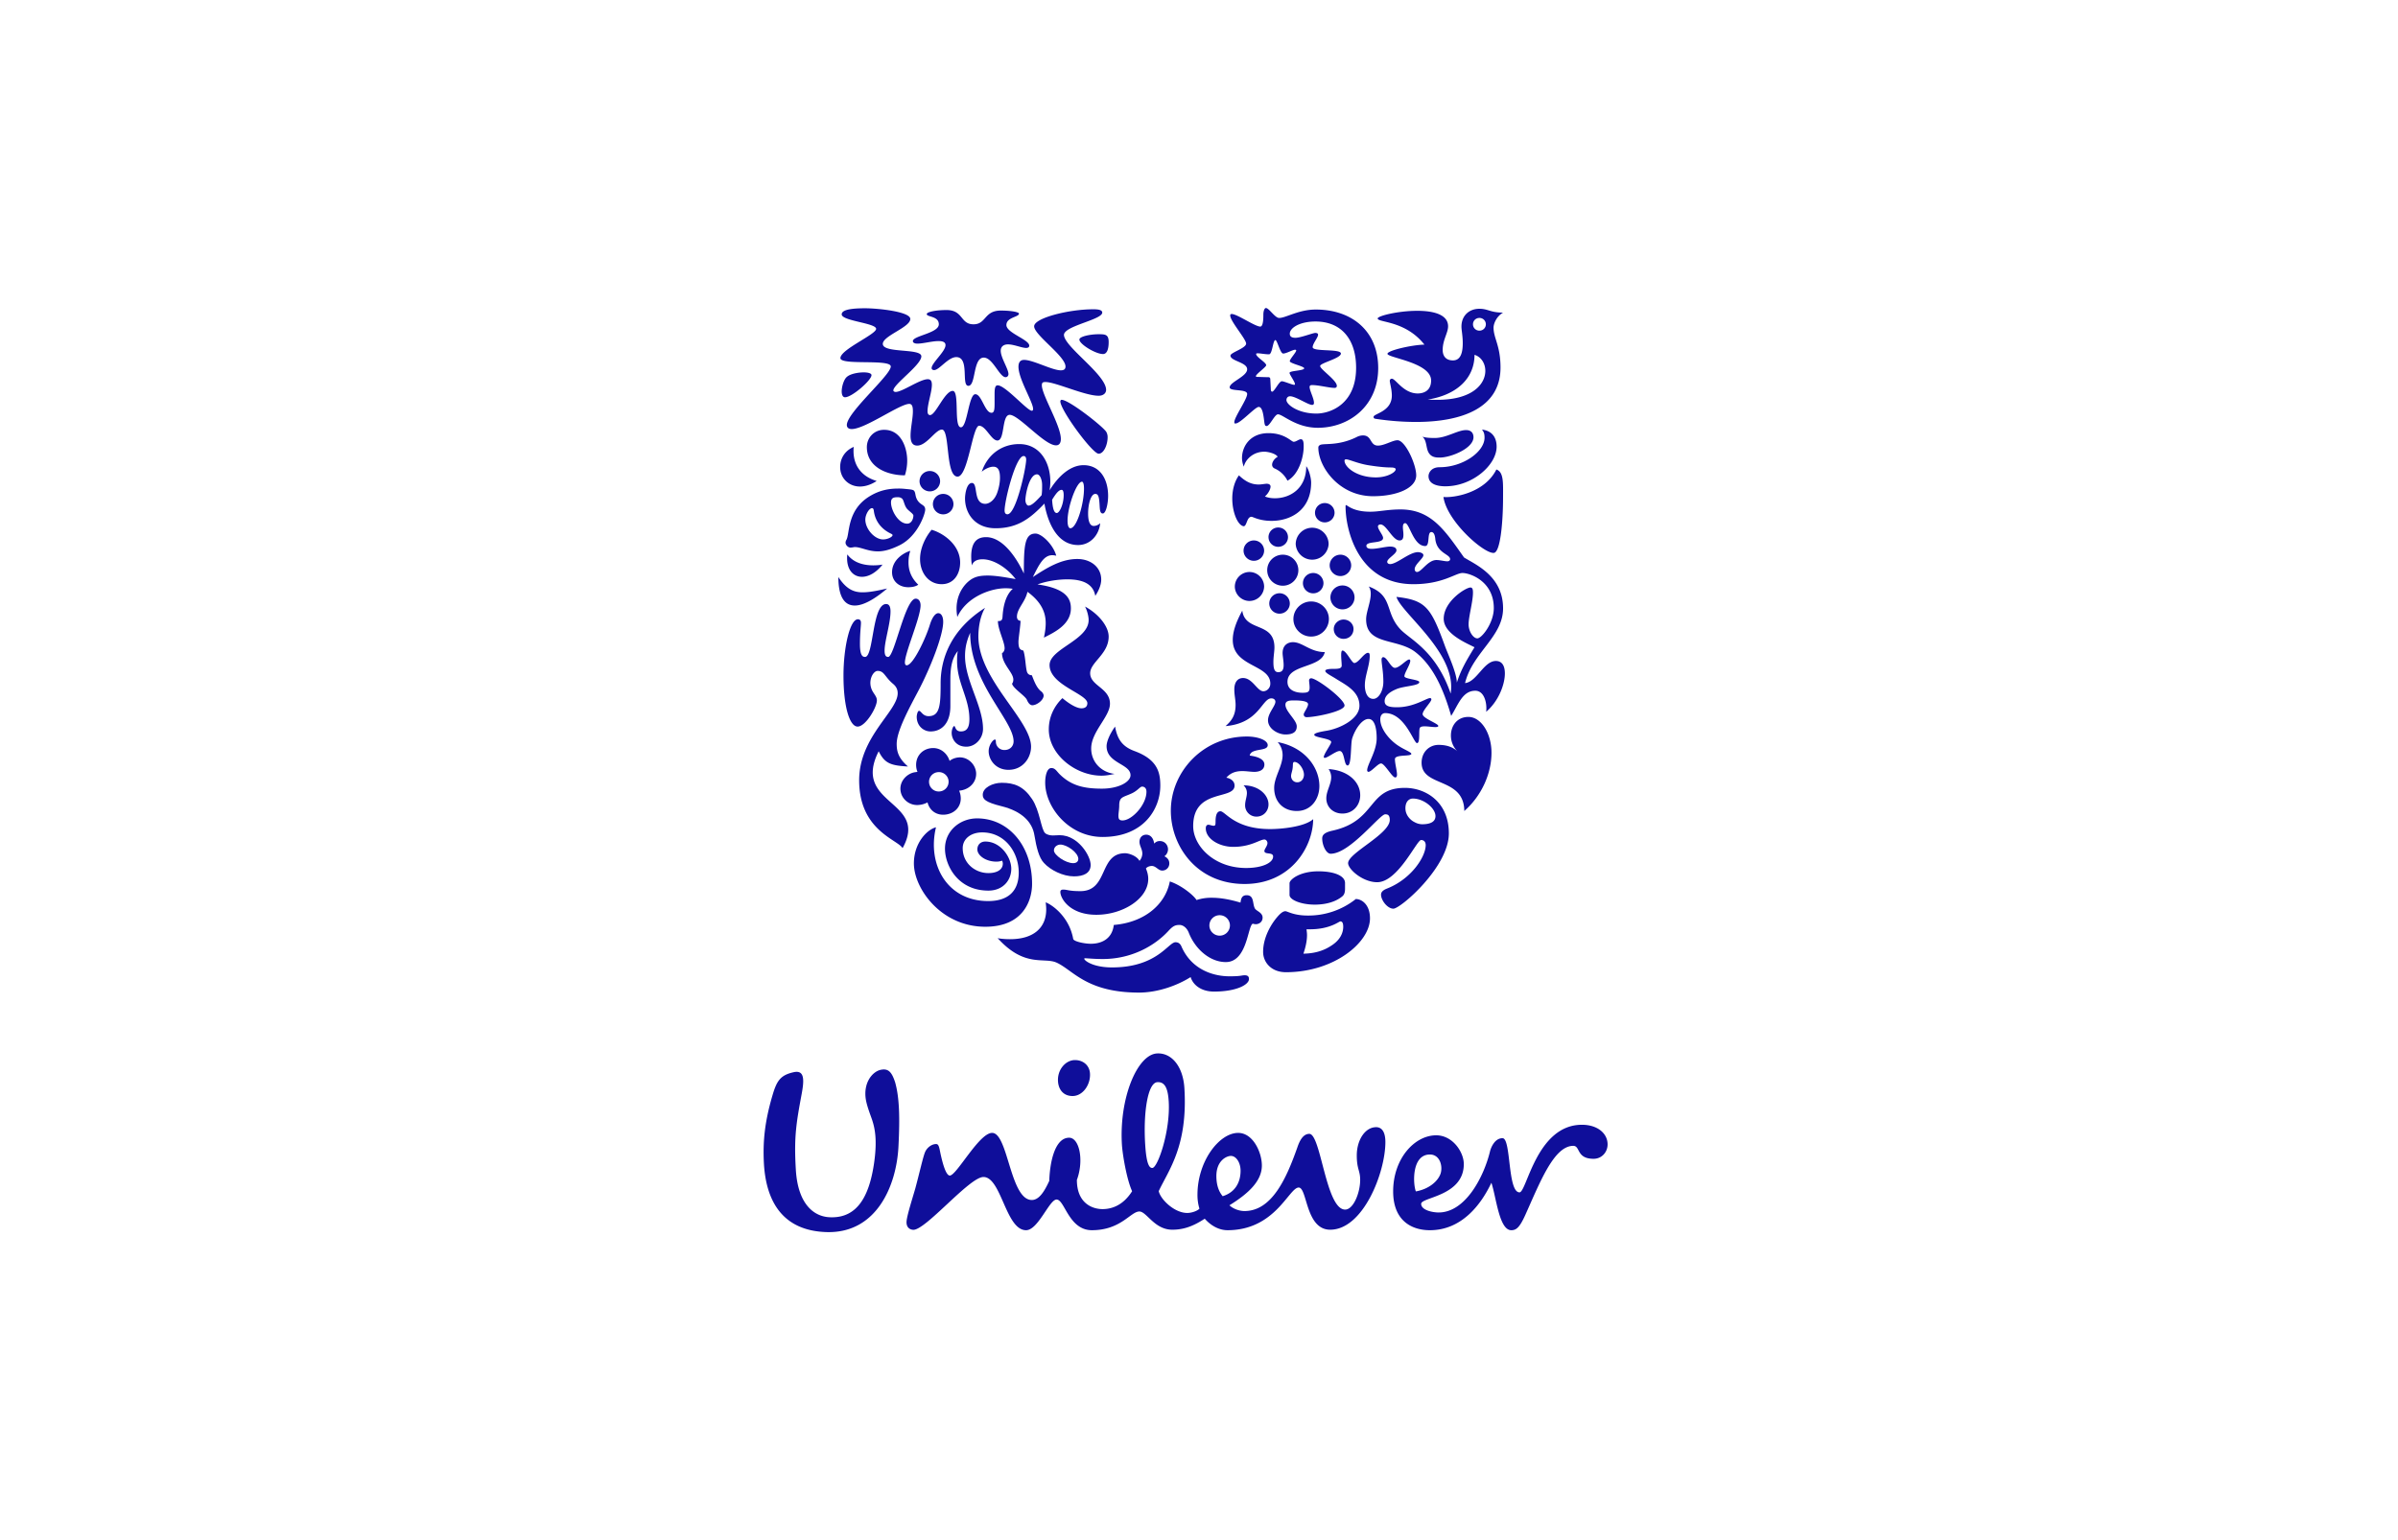
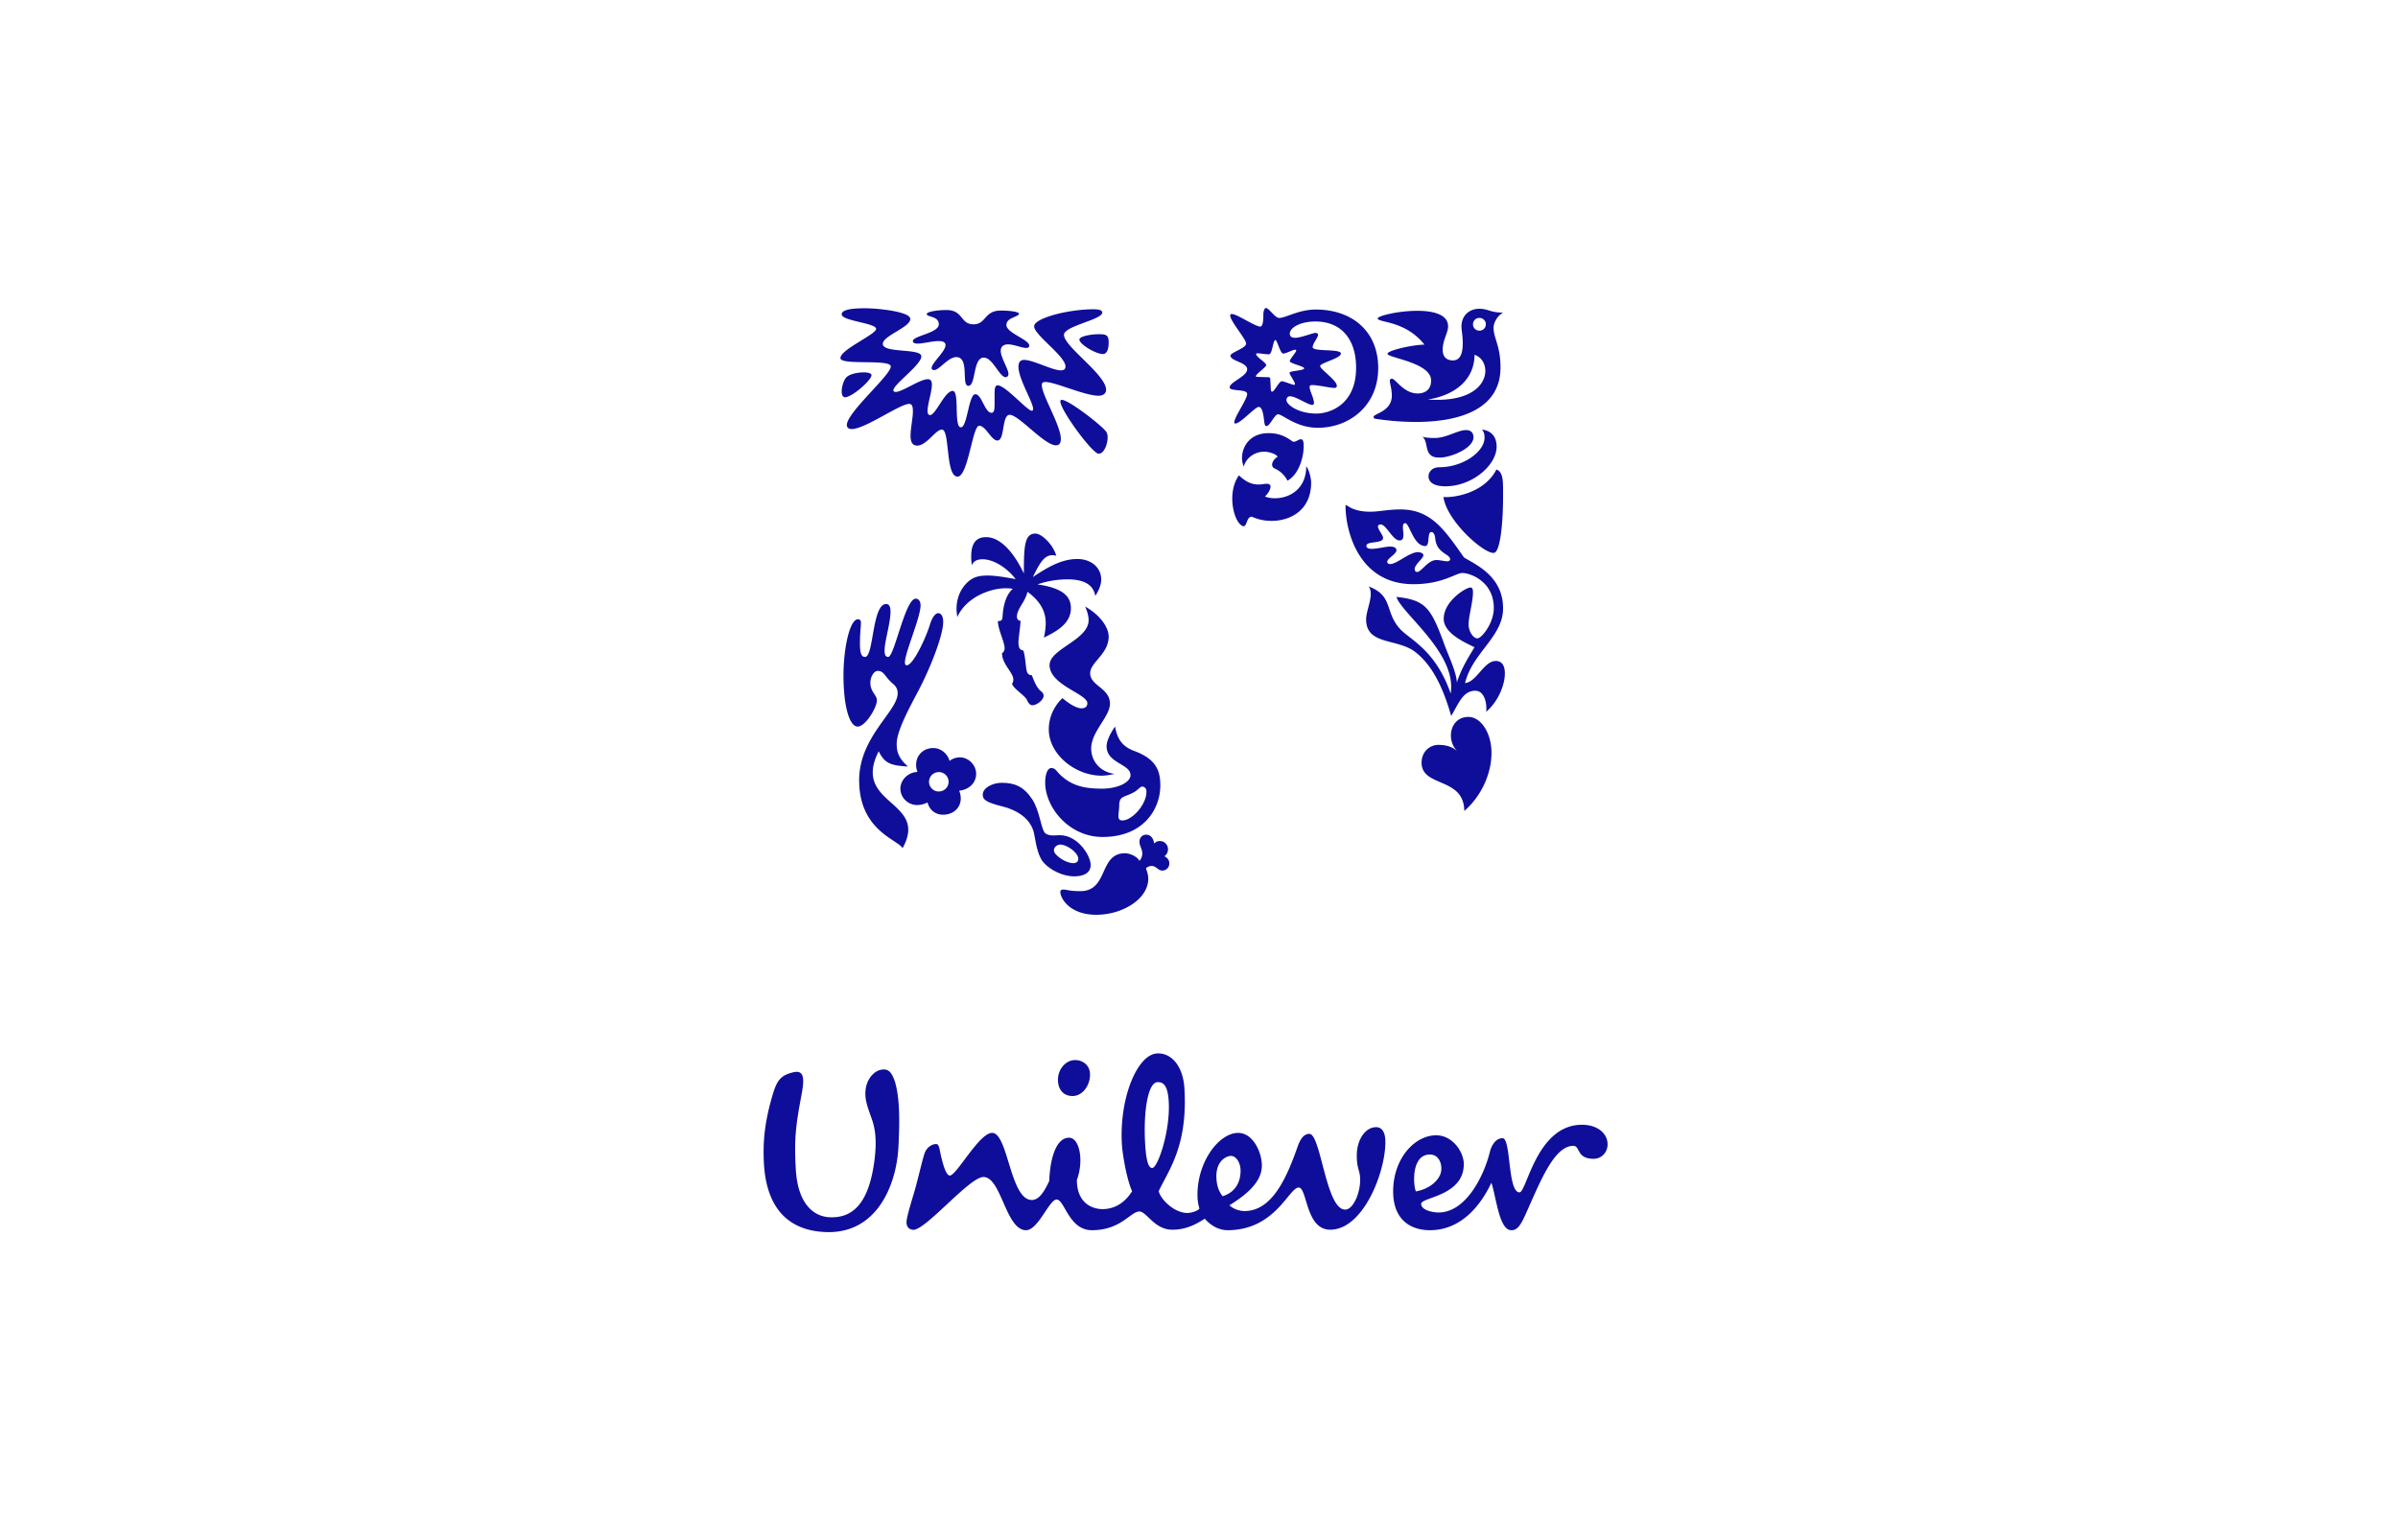
<svg xmlns="http://www.w3.org/2000/svg" width="179" height="115">
  <g fill="none" fill-rule="evenodd">
    <path fill="#FFF" d="M0 0h179v115H0z" />
    <g fill="#0F0E9A" fill-rule="nonzero">
      <path d="M82.301 90.282c.542 0 1.473-.173 2.206-1.336-.419-.922-.717-2.785-.76-3.463-.216-3.47 1.134-6.733 2.613-6.823 1.083-.064 1.95.95 2.05 2.595.265 4.323-1.188 6.128-1.916 7.684.123.603 1.156 1.631 2.132 1.631.36 0 .797-.179.906-.323a3.506 3.506 0 0 1-.146-1.038c0-2.505 1.627-4.617 3.037-4.617 1.12 0 1.77 1.467 1.77 2.435 0 1.144-.976 2.076-2.42 2.97.253.25.72.43 1.12.43 2.062 0 3.141-2.47 3.94-4.725.144-.43.398-1.039.903-1.039.869 0 1.23 5.655 2.673 5.655.616 0 1.122-1.253 1.122-2.217 0-.716-.253-.788-.253-1.827 0-1.143.615-2.109 1.447-2.109.506 0 .688.498.688 1.106 0 2.29-1.664 6.55-4.12 6.55-1.846 0-1.701-3.149-2.352-3.149-.726 0-1.738 3.186-5.313 3.186-.582 0-1.194-.287-1.699-.86-.867.573-1.592.823-2.424.823-1.335 0-1.914-1.36-2.456-1.36-.652 0-1.373 1.397-3.543 1.397-1.735 0-2.025-2.29-2.637-2.29-.544 0-1.375 2.29-2.278 2.29-1.52 0-1.843-3.973-3.182-3.973-1.049 0-4.36 4.035-5.26 3.943-.362-.038-.513-.306-.475-.664.05-.494.48-1.82.656-2.447.293-1.088.56-2.28.71-2.661.15-.384.551-.658.873-.628.162.015.211.315.261.562.182.885.438 1.787.725 1.787.508 0 2.185-3.185 3.16-3.185 1.195 0 1.338 5.01 2.963 5.01.544 0 .943-.642 1.303-1.431.037-1.327.397-3.219 1.482-3.219.76 0 1.122 1.68.578 3.149 0 1.752 1.156 2.181 1.916 2.181m28.917-4.293c-.448 1.84-1.806 4.545-3.833 4.545-.468 0-1.301-.18-1.301-.645 0-.502 3.183-.57 3.183-2.97 0-.893-.83-2.147-2.06-2.147-1.627 0-3.214 1.754-3.214 4.188 0 2.181 1.37 2.898 2.742 2.898 2.388 0 3.833-1.935 4.591-3.544.363 1.073.577 3.544 1.484 3.544.36 0 .615-.18 1.05-1.145 1.08-2.4 2.13-5.154 3.577-5.154.541 0 .217.967 1.518.967.613 0 1.045-.5 1.045-1.076 0-.823-.758-1.465-1.914-1.465-3.397 0-4.119 5.046-4.661 5.046-.905 0-.615-4.044-1.267-4.044-.579 0-.863.683-.94 1.002m-23.98-3.768c-.062-1-.306-1.451-.849-1.416-.72.044-1.053 2.287-.906 4.643.094 1.537.326 1.774.54 1.76.399-.023 1.354-2.771 1.216-4.987m-5.879-2.102c-.05-.573-.505-.965-1.12-.965-.686 0-1.332.713-1.263 1.609.044.589.396 1.075 1.085 1.075.793 0 1.371-.895 1.298-1.719m11.244 7.3c0-.607-.327-1.108-.722-1.108-.328 0-1.085.356-1.085 1.502 0 .897.323 1.323.47 1.505 1.046-.322 1.337-1.183 1.337-1.9m14.131-1.213c.76 0 .978.891.797 1.43-.182.536-.831 1.146-1.844 1.325-.217-.538-.326-2.755 1.047-2.755m-41.62-2.54c-.105-.326-.405-1.057-.488-1.597-.18-1.195.451-1.983 1.03-2.164.652-.18.906.144 1.157.896.326 1.145.362 2.647.253 4.794-.143 2.935-1.626 6.478-5.312 6.405-3.182-.07-4.59-2.11-4.737-5.223-.068-1.467.036-2.933.651-5.01.326-1.11.616-1.505 1.627-1.718.795-.144.723.678.543 1.648-.397 2.147-.58 3.183-.434 5.617.142 2.576 1.338 3.579 2.639 3.579 1.951.037 2.818-1.574 3.181-3.902.287-1.86.072-2.754-.11-3.325m42.632-46.557c.25 1.803 3.01 4.234 3.759 4.177.5-.042.691-2.355.691-4.177 0-1.044.058-1.861-.498-2.052-.884 1.767-3.203 2.128-3.952 2.052m.153-.798c1.993 0 3.817-1.576 3.817-2.962 0-.646-.307-1.178-1.094-1.272.135.17.192.304.192.607 0 1.045-1.608 2.203-3.355 2.203-.634 0-.826.436-.826.665 0 .532.519.76 1.266.76m-.421-2.147c-.268 0-.653 0-.864-.417-.173-.342-.116-.893-.442-1.14.326.095.672.095.941.095.865 0 1.69-.589 2.323-.589.418 0 .553.267.553.532 0 .837-1.704 1.52-2.511 1.52M64.574 49.052c.651 0 .517-3.95 1.573-3.95.249 0 .326.247.326.55 0 .893-.442 2.203-.442 2.925 0 .36.096.475.269.475.46 0 1.266-4.35 2.053-4.35.25 0 .364.247.364.495 0 .911-1.17 3.531-1.17 4.272 0 .113.039.209.134.209.48 0 1.439-2.05 1.745-3.076.173-.532.403-.817.614-.817.192 0 .365.209.365.646 0 1.025-.96 3.436-1.803 5.052-.652 1.252-1.668 3.056-1.668 4.062 0 .513.094 1.044.843 1.69-1.228-.076-1.727-.19-2.186-1.14-2.052 4.045 3.778 3.647 1.783 7.235-.365-.644-3.242-1.31-3.242-5.07 0-3.246 2.877-5.145 2.877-6.494 0-.265-.094-.493-.345-.702-.633-.532-.652-.968-1.15-.968-.365 0-.806.835-.346 1.576.154.247.288.398.288.626 0 .532-.845 1.955-1.438 1.955-.594 0-1.055-1.46-1.055-3.816 0-2.089.48-4.196 1.074-4.196.173 0 .23.114.23.266 0 .247-.076.74-.076 1.575 0 .893.21.97.383.97" />
-       <path d="M69.464 54.615c.807 0 1.477-.59 1.477-1.898v-1.938c0-.74.058-1.576.558-2.165-.058.247-.058.514-.058.76 0 1.633.92 2.753.92 4.33 0 .587-.173.91-.632.91-.442 0-.403-.399-.5-.399-.076 0-.191.247-.191.514 0 .398.288 1.025 1.093 1.025.691 0 1.247-.627 1.247-1.33 0-1.707-1.343-3.607-1.343-5.43 0-.798.21-1.33.384-1.747 0 3.78 3.241 6.532 3.241 8.107 0 .362-.268.647-.67.647a.623.623 0 0 1-.653-.61c0-.132-.02-.17-.077-.17-.114 0-.46.38-.46.875 0 .626.517 1.386 1.477 1.386 1.092 0 1.687-.912 1.687-1.728 0-1.993-3.932-5.013-3.932-8.24 0-.552.096-1.444.499-2.128-2.532 1.614-3.317 3.76-3.317 5.64 0 1.634-.058 2.448-.902 2.448-.442 0-.556-.397-.71-.397-.115 0-.173.341-.173.436 0 .702.519 1.102 1.035 1.102m33.241-18.969c.844 0 1.478-.38 1.478-.608 0-.075-.115-.133-.365-.133s-.749-.019-1.69-.17c-.806-.134-1.42-.437-1.65-.437-.077 0-.116.037-.116.094 0 .494.922 1.254 2.343 1.254m-4.181-2.412c.243-.162 1.323.095 2.722-.589.172-.095.345-.133.498-.133.673 0 .499.76 1.115.76.479 0 1.094-.4 1.458-.4.572 0 1.397 1.786 1.397 2.621 0 .97-1.473 1.558-3.22 1.558-2.55 0-4.086-2.202-4.086-3.627 0-.114.058-.152.116-.19M69.868 61.773c-.633.152-1.65 1.138-1.65 2.697 0 1.86 2.014 4.729 5.332 4.729 2.8 0 3.49-1.918 3.49-3.21 0-2.868-1.782-4.881-4.103-4.881-1.266 0-2.398.913-2.398 2.26 0 1.254.96 3.133 3.242 3.133 1.074 0 1.706-.76 1.706-1.632 0-.855-.786-2.032-1.937-2.032-.345 0-.594.227-.594.588 0 .455.633.912 1.42.912.191 0 .344-.038.422-.076a.455.455 0 0 1 .057.228c0 .437-.423.703-1.074.703-.978 0-1.919-.722-1.919-1.863 0-.682.595-1.175 1.458-1.175 1.707 0 2.724 1.499 2.724 3 0 1.347-.748 2.127-2.282 2.127-3.07 0-4.565-2.735-3.894-5.508m20.407 7.331c0 .418.346.76.767.76a.765.765 0 0 0 .767-.76.766.766 0 0 0-1.534 0m1.487 3.795c.92 0 .872-.076 1.16-.076.288 0 .307.171.307.285 0 .418-.94.932-2.608.932-.98 0-1.573-.514-1.746-1.083-.958.607-2.416 1.158-3.855 1.158-3.932 0-4.93-1.691-6.157-2.24-.94-.419-2.379.399-4.392-1.824.268.057.633.077.921.077 1.763 0 2.703-.854 2.703-2.222 0-.172-.019-.359-.038-.53.537.21 1.765 1.12 2.053 2.732.038.191.825.361 1.322.361.692 0 1.574-.285 1.708-1.404 2.302-.19 3.856-1.537 4.182-3.248.824.266 1.763 1.007 1.994 1.388a3.49 3.49 0 0 1 1.15-.171c.614 0 1.305.114 2.13.362.038-.248.077-.552.46-.552.576 0 .422.627.614.986.096.19.577.304.577.684 0 .361-.309.494-.5.494a.853.853 0 0 1-.231-.037c-.383.133-.402 2.866-2.014 2.866-1.188 0-2.282-.968-2.761-2.182-.135-.361-.422-.59-.691-.59-.306 0-.48.057-.843.457-1.035 1.119-2.763 2.087-4.891 2.087-.653 0-1.17-.057-1.305-.057-.076 0-.076.018-.076.037 0 .134.651.647 2.071.647 3.375 0 4.201-1.88 4.738-1.88.076 0 .306 0 .44.303.786 1.822 2.504 2.24 3.578 2.24m11.634-12.095c-.403 0-2.631 2.944-4.066 2.944-.346 0-.633-.647-.633-1.138 0-.266.171-.456.787-.59 3.298-.74 2.568-3.19 5.386-3.19 1.553 0 3.281 1.044 3.281 3.4 0 2.506-3.604 5.62-4.141 5.62-.442 0-.921-.627-.921-1.045 0-.132.057-.304.44-.455 1.84-.723 2.894-2.393 2.894-3.249 0-.19-.095-.377-.346-.377-.325 0-1.722 3.15-3.277 3.15-1.075 0-2.169-.967-2.169-1.423 0-.76 3.11-2.165 3.11-3.229 0-.4-.191-.418-.345-.418m2.068-1.177c-.268 0-.555.21-.555.723 0 .568.44.93.69 1.043a1.2 1.2 0 0 0 .555.153c.557 0 .998-.153.998-.61 0-.586-.863-1.309-1.688-1.309M69.637 37.639a.767.767 0 0 0 1.535 0 .766.766 0 0 0-.767-.76.766.766 0 0 0-.768.76m-.997-1.709c0 .417.345.76.767.76a.766.766 0 0 0 .768-.76.766.766 0 0 0-.768-.76.766.766 0 0 0-.767.76m-.69 5.203c-.442.114-1.362.646-1.362 1.594 0 .684.536 1.12 1.209 1.12.345 0 .594-.075.747-.189-.537-.513-.728-1.082-.728-1.651 0-.4.057-.646.134-.874m-4.699.266c-.019.095-.019.19-.019.284 0 .893.48 1.387 1.112 1.387.479 0 1.036-.286 1.534-.912-.21.037-.46.056-.69.056-.71 0-1.477-.188-1.937-.815m-.671 1.69c0 1.443.44 2.126 1.227 2.126.614 0 1.439-.436 2.416-1.272-.748.171-1.323.285-1.84.285-.691 0-1.227-.266-1.803-1.14m4.967-7.595c.096-.304.172-.683.172-1.1 0-.912-.422-2.299-1.726-2.299-.747 0-1.286.589-1.286 1.292 0 1.5 1.516 2.107 2.84 2.107m-1.631 4.786c-.632 0-1.323-.779-1.323-1.481 0-.38.287-.855.499-.855.076 0 .115.057.134.19.115.93.728 1.463 1.305 1.727.057.039.095.058.095.096 0 .133-.364.323-.71.323m1.766-2.317c.132.178.498.399.498.532 0 .266-.154.608-.46.608-.672 0-1.21-1.007-1.21-1.577 0-.36.213-.398.499-.398.135 0 .192.019.288.076.173.095.173.474.385.759m-4.507 2.355a.405.405 0 0 0-.058.21c0 .17.192.36.364.36.154 0 .25-.038.326-.038.46 0 .978.322 1.726.322.44 0 .959-.133 1.611-.455 1.38-.684 1.919-2.374 1.919-2.659 0-.361-.293-.314-.539-.646-.244-.33-.15-.624-.306-.778-.09-.089-.364-.095-.71-.133a4.093 4.093 0 0 0-.422-.02c-.633 0-1.383.078-2.225.609-1.664 1.05-1.419 2.791-1.686 3.228m6.367-.76c-.422.493-.864 1.33-.864 2.184 0 1.025.634 1.879 1.612 1.879.94 0 1.38-.797 1.38-1.613 0-1.272-1.17-2.165-2.128-2.45m-4.104-3.646s-.558.418-1.248.418c-.823 0-1.476-.608-1.476-1.462 0-.589.307-1.196 1.016-1.5-.019.114-.019.209-.019.323 0 1.082.614 1.899 1.727 2.221m33.815 6.303c0 .438.365.8.801.8a.807.807 0 0 0 .807-.8.806.806 0 0 0-.807-.796.806.806 0 0 0-.801.796m.057 2.393c0 .495.404.893.9.893a.896.896 0 0 0 .901-.893.896.896 0 0 0-.902-.891.895.895 0 0 0-.899.891m-2.763 1.614c0 .722.594 1.31 1.325 1.31a1.32 1.32 0 0 0 1.324-1.31c0-.72-.596-1.31-1.324-1.31-.73 0-1.325.59-1.325 1.31m.71-2.677c0 .418.344.76.768.76a.765.765 0 0 0 .767-.76.766.766 0 0 0-.767-.76.766.766 0 0 0-.768.76m-2.512 1.52c0 .418.346.758.764.758.423 0 .769-.34.769-.759a.766.766 0 0 0-1.533 0m1.974-4.442a1.23 1.23 0 0 0 2.457 0 1.23 1.23 0 0 0-1.229-1.216 1.23 1.23 0 0 0-1.228 1.216m1.44-2.336c0 .398.326.721.73.721.403 0 .73-.323.73-.721a.726.726 0 0 0-.73-.722.726.726 0 0 0-.73.722m-3.47 1.823c0 .4.325.722.724.722.404 0 .73-.323.73-.722a.725.725 0 0 0-.73-.721.723.723 0 0 0-.725.72m-.096 2.468c0 .647.519 1.16 1.166 1.16a1.158 1.158 0 1 0 0-2.317c-.647 0-1.166.513-1.166 1.157m-2.418 1.216c0 .59.498 1.082 1.094 1.082a1.1 1.1 0 0 0 1.094-1.082 1.1 1.1 0 0 0-1.094-1.082 1.1 1.1 0 0 0-1.094 1.082m.652-2.677c0 .417.346.76.767.76a.767.767 0 0 0 .769-.76.767.767 0 0 0-.77-.76.766.766 0 0 0-.766.76m6.734 5.848c0-.38.346-.702.725-.702.423 0 .749.322.749.702 0 .437-.326.741-.75.741a.729.729 0 0 1-.724-.74m.495 21.837c.096 0 .211.056.211.399 0 .417-.191.967-.879 1.404-.48.323-1.132.59-2.092.606.153-.455.268-.93.268-1.384 0-.152-.018-.266-.038-.436h.25c1.516 0 2.17-.59 2.28-.59m.154-1.88c.155-.13.192-.341.192-.55v-.437c0-.551-.84-.873-1.993-.873-1.401 0-2.15.625-2.15.891v.875c0 .36.845.722 1.881.722.826 0 1.575-.209 2.07-.628m.997.21a5.68 5.68 0 0 1-3.604 1.233c-1.037 0-1.498-.323-1.652-.323-.191 0-.403.19-.614.438-.455.532-1.05 1.52-1.05 2.601 0 .76.595 1.516 1.703 1.516 3.59 0 6.274-2.22 6.274-4.023 0-1.024-.614-1.442-1.057-1.442m.673-15.969c0 .474.154 1.024.634 1.024.402 0 .748-.607.748-1.272 0-.76-.134-1.348-.134-1.652 0-.132.057-.19.134-.19.288.02.557.798.864.798.346 0 .86-.627 1.07-.627.059 0 .077.076.077.094 0 .286-.44.913-.44 1.16 0 .208 1.112.246 1.112.436 0 .285-1.166.285-1.723.532-.537.228-.864.513-.864.893s.384.454.922.454c1.282 0 2.183-.683 2.47-.683.058 0 .096.039.096.096 0 .19-.652.815-.652 1.1 0 .323 1.19.702 1.171.892-.019.057-.096.076-.23.076-.212 0-.538-.056-.788-.056-.153 0-.287.019-.346.094-.132.153.039 1.158-.228 1.158-.25 0-.903-2.24-2.376-2.24-.212 0-.365.171-.365.456 0 .76.748 1.633 1.459 2.05.321.21.86.419.86.533 0 .226-1.225.019-1.225.398 0 .342.154.855.154 1.159 0 .095-.02.208-.135.208-.23 0-.787-1.044-1.056-1.044-.23 0-.729.626-.941.626-.057 0-.095-.057-.095-.112 0-.438.71-1.425.71-2.394 0-.455-.058-1.443-.615-1.443-.46 0-.979.721-1.21 1.443-.133.417-.037 2.032-.344 2.032-.288 0-.212-1.082-.596-1.082-.283 0-.897.512-1.109.512-.038 0-.076-.02-.076-.057 0-.227.556-.968.556-1.12 0-.285-1.267-.322-1.267-.55 0-.133.499-.229.96-.305.975-.17 2.415-.873 2.415-1.86 0-1.1-1.076-1.576-1.781-2.032-.366-.228-.768-.417-.768-.57 0-.152.46-.152.653-.152.287 0 .572-.018.572-.246 0-.172-.04-.512-.04-.778 0-.19.02-.343.097-.343.287 0 .69.93.883.93.307 0 .729-.759 1.018-.759.095 0 .133.058.133.228 0 .703-.364 1.5-.364 2.184m-9.149-5.563c.212 1.613 2.4.797 2.4 2.753 0 .285-.077.703-.077 1.062 0 .42.038.78.36.78.326 0 .404-.228.404-.532 0-.305-.078-.684-.078-.892 0-.665.48-.817.768-.817.73 0 1.287.74 2.381.74-.25 1.216-2.784.892-2.784 2.222 0 .665.673.816 1.114.816.403 0 .538-.057.538-.398 0-.19-.04-.399-.04-.532 0-.076.06-.152.156-.152.422 0 2.49 1.557 2.49 2.032 0 .436-2.184.873-2.817.873-.192 0-.23-.133-.23-.209 0-.132.325-.532.325-.76 0-.17-.287-.283-1.056-.283-.365 0-.633.037-.633.323 0 .512.845 1.139.845 1.613 0 .38-.23.608-.845.608-.519 0-1.301-.4-1.301-1.064 0-.531.553-1.062.553-1.385 0-.095-.073-.248-.304-.248-.71 0-.902 1.86-3.416 2.07.403-.361.748-.76.748-1.575 0-.4-.095-.723-.095-1.159 0-.57.268-.855.652-.855.71 0 1.054.987 1.516.987.25 0 .519-.227.519-.569 0-1.443-2.803-1.234-2.803-3.266 0-.551.191-1.234.71-2.183m3.643 12.341c0 .266.192.476.461.476.307 0 .5-.267.5-.57 0-.399-.365-.95-.711-.95-.154 0-.096.228-.135.475-.02.189-.115.417-.115.57m-.997-2.526c2.015.38 3.109 1.88 3.109 3.285 0 .969-.614 1.86-1.69 1.86-.978 0-1.684-.664-1.684-1.728 0-.797.629-1.632.629-2.449a1.46 1.46 0 0 0-.364-.968m-2.55 3.229a.76.76 0 0 1 .25.569c0 .285-.134.589-.134.911a.84.84 0 0 0 .843.855c.538 0 .903-.42.903-.91 0-.723-.75-1.425-1.862-1.425m6.35-1.215c.135.207.192.416.192.606 0 .532-.365 1.025-.365 1.577 0 .627.48 1.138 1.206 1.138.787 0 1.325-.626 1.325-1.366 0-1.007-.921-1.86-2.358-1.955m-5.89-1.008c.884.114 1.095.418 1.095.665 0 .418-.384.55-.75.55-.268 0-.575-.057-.9-.057-.423 0-.845.095-1.19.494.249.039.614.209.614.59 0 1.1-3.089.189-3.089 3.019 0 1.5 1.573 3.133 3.951 3.133 1.23 0 2.016-.4 2.016-.855 0-.36-.652-.115-.652-.419 0-.132.23-.38.23-.589 0-.093-.076-.264-.23-.264-.346 0-.998.55-2.323.55-1.035 0-2.052-.588-2.052-1.386 0-.17.077-.266.192-.266s.268.076.403.076c.116 0 .135-.076.135-.285 0-.209 0-.798.363-.798.365 0 1.056 1.33 3.705 1.33.879 0 2.587-.171 3.22-.74-.02 2.088-1.67 4.84-5.121 4.84-3.587 0-5.505-2.848-5.505-5.468 0-2.905 2.397-5.543 5.678-5.543.843 0 1.554.283 1.554.644 0 .495-1.247.191-1.343.779m-12.41-21.684c1.266 0 1.84 1.083 1.84 2.298 0 .53-.152 1.31-.401 1.31-.25 0-.212-.437-.25-.836-.038-.512-.134-.626-.307-.626-.326 0-.536.759-.536 1.462 0 .436.076.93.421.93a.697.697 0 0 0 .48-.209c-.077.874-.73 1.634-1.65 1.634-1.688 0-2.32-1.956-2.513-3.096-1.016 1.064-1.955 1.843-3.644 1.843-1.572 0-2.282-1.14-2.282-2.222 0-.323.115-1.159.518-1.159.48 0 .058 1.557.997 1.557.23 0 .652-.19.883-.816.134-.38.211-.778.211-1.12 0-.514-.115-.836-.498-.836-.327 0-.73.246-.864.38.46-1.368 1.573-2.07 2.8-2.07 1.516 0 2.32 1.33 2.32 2.81 0 .209-.02.437-.057.646.652-1.064 1.554-1.88 2.532-1.88m-1.478 2.24c0-.322-.076-.398-.153-.398-.191 0-.402.228-.71.74.04.685.155.989.347.989.21 0 .516-.666.516-1.33m-2.627.778c.21 0 .48-.228.979-.778.038-.247.038-.476.038-.76 0-.38-.154-.798-.383-.798-.576 0-.864 1.52-.864 1.92 0 .226.115.416.23.416m3.127 1.69c.48 0 1.016-1.823 1.016-2.962 0-.247-.038-.513-.153-.513-.404 0-1.074 1.88-1.074 2.905 0 .4.096.57.211.57M75.201 38.4c.651 0 1.398-3.494 1.398-4.083 0-.152-.057-.266-.19-.266-.595 0-1.42 3.323-1.42 4.064 0 .134.039.285.212.285" />
      <path d="M77.29 39.841c-.825 0-.863.989-.863 2.982-.613-1.31-1.63-2.715-2.82-2.715-.804 0-1.111.532-1.111 1.461 0 .19.019.476.057.646.096-.322.404-.455.787-.455.824 0 1.822.626 2.474 1.48-.748-.132-1.478-.265-2.09-.265-.384 0-.73.038-1.017.171-.557.246-1.305 1.063-1.305 2.297 0 .19.02.399.058.627.671-1.482 2.455-2.146 3.606-2.146.23 0 .402.02.536.038-.594.531-.728 1.463-.767 2.088-.019.304-.134.324-.345.324 0 .626.5 1.557.5 2.032 0 .17-.097.322-.193.36 0 .836.844 1.444.844 1.975 0 .133-.039.247-.096.304.057.343.985.917 1.106 1.205.147.35.313.41.41.41.325 0 .842-.381.842-.722 0-.115-.095-.247-.171-.304-.365-.266-.557-.836-.71-1.215-.135 0-.31-.057-.37-.28-.104-.393-.11-1.125-.263-1.563-.25-.056-.365-.152-.365-.663 0-.248.154-1.216.154-1.559-.115 0-.268-.075-.268-.304 0-.607.614-1.082.786-1.86 1.094.797 1.361 1.614 1.361 2.336 0 .378-.058.74-.134 1.083.806-.4 2.014-.988 2.014-2.184 0-.704-.326-1.482-2.493-1.786.67-.247 1.515-.379 2.225-.379 1.227 0 1.937.38 2.09 1.233.25-.379.442-.816.442-1.214 0-.932-.788-1.539-1.785-1.539-1.17 0-2.205.607-3.318 1.349.5-1.025.844-1.633 1.458-1.633.096 0 .193.02.288.038-.23-.835-1.093-1.653-1.554-1.653m32.316 13.691c.96 0 1.727 1.234 1.727 2.678 0 1.537-.729 3.208-2.03 4.347-.02-2.563-3.188-1.746-3.188-3.607 0-.797.577-1.33 1.268-1.33.615 0 1.094.172 1.44.514a1.673 1.673 0 0 1-.519-1.215c0-.723.461-1.387 1.302-1.387m-14.23-19.425c-.154-.247-.726-.379-.995-.379-.845 0-1.42.588-1.536 1.12a1.774 1.774 0 0 1-.135-.646c0-.835.576-1.86 1.978-1.86 1.225 0 1.704.645 1.878.645.19 0 .383-.19.537-.19.211 0 .211.323.211.551 0 .759-.345 2.07-1.21 2.545a1.944 1.944 0 0 0-.956-.912.301.301 0 0 1-.191-.285c0-.208.191-.475.419-.589m-2.895 1.386c.498.475.939.684 1.476.684.213 0 .462-.056.597-.056.172 0 .287.075.287.208 0 .209-.191.55-.422.741.23.095.48.133.75.133 1.089 0 2.337-.685 2.337-2.393.23.303.365.931.365 1.215 0 2.07-1.536 2.867-2.952 2.867-.922 0-1.383-.304-1.5-.304-.362 0-.343.722-.593.704-.442-.076-.843-1.045-.843-2.07 0-.608.153-1.254.498-1.729M76.063 23.417c0-.114-.576-.228-1.362-.228-1.246 0-1.074 1.026-2.032 1.026-.998 0-.75-1.065-2.015-1.065-.768 0-1.476.134-1.476.304 0 .229.901.134.901.76 0 .665-1.937.856-1.937 1.254 0 .132.152.19.344.19.422 0 1.093-.19 1.573-.19.27 0 .519.056.519.303 0 .475-1.036 1.33-1.036 1.71 0 .114.095.152.191.152.384 0 1.036-.968 1.65-.968 1.017 0 .346 2.145.901 2.145.577 0 .327-2.108 1.151-2.108.673 0 1.17 1.462 1.63 1.462.116 0 .212-.095.212-.228 0-.398-.576-1.215-.576-1.747 0-.322.23-.475.538-.475.44 0 1.035.266 1.36.266.116 0 .23-.038.23-.17 0-.456-1.706-.95-1.706-1.538 0-.59.94-.59.94-.855m4.507 1.937c0 .342 1.209 1.082 1.765 1.082.325 0 .422-.436.422-.893 0-.569-.249-.587-.749-.587-.632 0-1.438.17-1.438.398m1.996 3.76c0-1.14-3.113-3.209-3.147-4.101-.003-.082.042-.163.111-.236.534-.556 2.748-.962 2.748-1.437 0-.246-.461-.246-.692-.246-1.783 0-4.392.646-4.392 1.272 0 .647 2.34 2.223 2.34 3.001 0 .21-.134.285-.346.285-.651 0-2.07-.779-2.742-.779-.307 0-.422.209-.422.513 0 .912 1.093 2.64 1.093 3.151 0 .057-.019.133-.095.133-.346 0-1.975-1.898-2.551-1.898-.211 0-.23.284-.23.702v.646c0 .437-.02.702-.23.702-.499 0-.73-1.386-1.208-1.386-.499 0-.595 2.469-1.074 2.469-.557 0-.077-2.716-.614-2.716-.595 0-1.266 1.804-1.689 1.804-.153 0-.19-.152-.19-.285 0-.55.324-1.442.324-1.974 0-.266-.076-.418-.306-.418-.595 0-1.9.95-2.398.95-.076 0-.172-.039-.172-.114 0-.456 2.09-1.9 2.09-2.545 0-.627-2.877-.208-2.877-.93 0-.607 2.053-1.235 2.053-1.86 0-.552-2.436-.799-3.375-.799-1.133 0-1.746.132-1.746.456 0 .494 2.57.646 2.57 1.082 0 .418-2.666 1.538-2.666 2.183 0 .57 3.759.039 3.759.628 0 .645-3.279 3.436-3.279 4.366 0 .21.154.304.364.304.998 0 3.586-1.879 4.296-1.879.25 0 .27.303.27.569 0 .495-.174 1.253-.174 1.804 0 .437.116.741.498.741.71 0 1.363-1.196 1.842-1.196.613 0 .25 3.512 1.17 3.512.786 0 1.112-3.798 1.61-3.798.5 0 .903 1.102 1.363 1.102.575 0 .307-1.917.92-1.917.672 0 2.589 2.278 3.453 2.278.268 0 .363-.21.363-.476 0-1.005-1.418-3.283-1.418-4.005 0-.19.057-.247.267-.247.75 0 2.936 1.025 3.971 1.025.346 0 .558-.19.558-.437m-17.513-1.1c0 .38-1.457 1.65-1.974 1.65-.192 0-.25-.227-.25-.436 0-.378.172-.91.384-1.082.249-.228.824-.34 1.265-.34.268 0 .575.055.575.207m14.097 1.956c0 .664 2.398 3.911 2.858 3.911.385 0 .671-.664.671-1.235a.771.771 0 0 0-.113-.417c-.346-.474-2.782-2.373-3.32-2.373-.058 0-.096.057-.096.114m30.802-5.753c0 .265.21.474.48.474.268 0 .48-.209.48-.474a.473.473 0 0 0-.48-.475c-.27 0-.48.209-.48.475m-3.126 4.196c0-1.348-3.258-1.69-3.258-1.994 0-.246 1.82-.665 2.76-.684-1.439-1.822-3.49-1.632-3.49-1.955 0-.19 1.536-.57 2.953-.57 1.189 0 2.302.266 2.302 1.158 0 .495-.403 1.007-.403 1.767 0 .418.21.778.768.778.596 0 .73-.627.73-1.292 0-.55-.097-.968-.097-1.233 0-.798.554-1.33 1.34-1.33.653 0 .806.285 1.766.285-.518.304-.71.855-.71 1.12 0 .798.52 1.349.52 2.982 0 3-2.839 4.063-6.312 4.063a20.05 20.05 0 0 1-2.972-.228c-.153-.018-.191-.057-.191-.151 0-.248 1.363-.38 1.363-1.595 0-.475-.154-.93-.154-1.102a.15.15 0 0 1 .154-.152c.288 0 .864 1.101 1.935 1.101.286 0 .996-.095.996-.968m3.24-1.917c0 1.69-1.243 2.98-3.49 3.341.25.019.48.019.711.019 2.626 0 3.586-1.177 3.586-2.164 0-.55-.307-1.045-.807-1.196m-1.32 24.475c.307-.95.692-1.615 1.32-2.64-.628-.322-2.299-1.006-2.299-2.127 0-1.31 1.651-2.334 1.992-2.334.154 0 .192.132.192.38 0 .682-.326 1.784-.326 2.372 0 .532.346 1.045.653 1.045.326 0 1.228-1.14 1.228-2.26 0-2.013-1.785-2.62-2.337-2.62-.52 0-1.46.835-3.666.835-4.122 0-5.063-4.043-5.063-5.81 0-.076.019-.095.037-.095.097 0 .5.494 1.805.494.672 0 1.286-.17 2.265-.17 2.298 0 3.316 1.576 4.737 3.587.859.532 2.914 1.387 2.914 3.798 0 2.127-2.285 3.305-2.838 5.582.88-.093 1.398-1.652 2.3-1.652.46 0 .672.361.672.932 0 .834-.48 2.089-1.402 2.867.02-.077.02-.171.02-.285 0-.532-.211-1.29-.826-1.29-.955 0-1.263 1.024-1.8 1.878-.557-1.935-1.306-3.683-2.647-4.747-1.36-1.082-3.702-.494-3.702-2.468 0-.533.346-1.291.346-1.9 0-.208-.04-.398-.154-.55 1.843.684 1.19 1.899 2.323 3.152.706.798 2.663 1.557 3.796 4.842.018-.095.038-.341.038-.512 0-2.81-3.758-5.565-4.084-6.704 2.183.247 2.567.78 3.604 3.627.21.59.902 2.052.902 2.773m-.499-9.21c0-.398-1.018-.436-1.113-1.556-.02-.171-.077-.475-.289-.475-.345 0-.077 1.044-.46 1.044-.882 0-1.17-1.709-1.496-1.709-.078 0-.169.058-.169.286 0 .208.039.342.039.587 0 .248-.058.418-.288.418-.519 0-.979-1.195-1.421-1.195-.096 0-.192.057-.192.151 0 .229.384.646.384.855 0 .456-1.247.209-1.247.589 0 .17.172.227.402.227.404 0 1.037-.17 1.363-.17.192 0 .48.038.48.284 0 .266-.69.607-.69.854 0 .114.115.17.21.17.519 0 1.436-.891 2.089-.891.114 0 .401.057.401.228 0 .246-.65.682-.65 1.043 0 .096.057.21.172.21.343 0 .804-.893 1.457-.893.25 0 .615.096.807.096.154 0 .211-.096.211-.153" />
      <path d="M93.958 30.385c.308 0 .365.742.424 1.177.037.229.076.247.172.247.231 0 .595-.873.84-.873.365 0 1.344 1.006 2.976 1.006 2.32 0 4.507-1.614 4.507-4.462 0-2.752-1.958-4.367-4.661-4.367-1.285 0-2.227.627-2.726.627-.302.019-.763-.74-.994-.74-.095 0-.192.189-.192.512 0 .21 0 .873-.23.873-.462 0-2.245-1.31-2.245-.835 0 .437 1.189 1.766 1.189 2.107 0 .343-1.17.665-1.17.894 0 .417 1.247.493 1.247 1.025 0 .531-1.305.95-1.305 1.349 0 .321 1.305.094 1.305.493 0 .398-.959 1.727-.959 2.106 0 .096.019.096.095.096.364 0 1.457-1.235 1.727-1.235m.558-3.113c0-.209-.75-.607-.75-.835 0-.038.038-.057.096-.057.212 0 .576.076.865.076.25 0 .288-1.063.476-1.063.133 0 .364 1.006.576 1.006.249 0 .709-.285.902-.285.038 0 .076.019.076.057 0 .133-.48.644-.48.797 0 .171 1.075.38 1.075.532 0 .19-1.094.171-1.094.342 0 .132.404.665.404.835 0 .038-.02.058-.058.058-.154 0-.75-.267-.922-.267-.21 0-.552.778-.725.778-.058 0-.095-.075-.095-.17l-.04-.76c0-.076-.037-.152-.133-.152-.23 0-.673-.02-.808-.02-.096 0-.134-.018-.134-.056 0-.152.769-.683.769-.816m3.739 3.608c-1.344 0-2.227-.665-2.227-1.007 0-.171.115-.284.269-.284.422 0 1.343.644 1.65.644.077 0 .135-.037.135-.151 0-.343-.326-.911-.326-1.196 0-.076.057-.133.173-.133.517 0 1.286.21 1.69.21.133 0 .17-.077.17-.153 0-.418-1.246-1.234-1.246-1.481 0-.228 1.55-.57 1.55-.93 0-.38-2.108-.115-2.108-.475 0-.267.404-.722.404-.93 0-.096-.077-.134-.211-.134-.173 0-1.094.362-1.478.362-.192 0-.423-.039-.423-.304 0-.438.75-.912 1.92-.912 1.896 0 3.03 1.291 3.03 3.456 0 2.734-1.936 3.418-2.972 3.418M85.27 63.729a.865.865 0 0 1-.212.55c-.21-.38-.805-.57-1.074-.569-1.975 0-1.228 2.83-3.338 2.83-.881 0-.959-.115-1.284-.115-.135 0-.211.057-.211.172 0 .494.71 1.708 2.685 1.708 1.976 0 3.875-1.195 3.875-2.678 0-.246-.058-.51-.173-.777.076-.114.269-.19.442-.19.306 0 .479.343.766.343a.522.522 0 0 0 .538-.533c0-.247-.135-.418-.365-.533a.651.651 0 0 0 .268-.512c0-.323-.23-.625-.614-.625-.173 0-.287.057-.421.188-.038-.34-.23-.663-.595-.663-.288 0-.5.208-.5.532 0 .301.212.55.212.872" />
      <path d="M80.11 64.451c-.575 0-1.439-.608-1.439-.95 0-.285.27-.438.48-.438.48 0 1.342.59 1.342 1.083 0 .134-.097.305-.383.305m-5.351-4.253c1.534.378 2.301 1.195 2.454 2.164.154.93.346 1.69.71 2.07.48.533 1.419 1.005 2.245 1.005.69 0 1.245-.225 1.245-.853 0-.684-.94-2.222-2.32-2.222-.134 0-.307.02-.498.02-.173 0-.423-.038-.577-.171-.306-.267-.401-1.691-.978-2.545-.632-.95-1.322-1.216-2.262-1.216-.67 0-1.42.361-1.42.893 0 .323.173.55 1.4.855" />
      <path d="M84.387 57.88c0-.854-1.785-.873-1.785-2.164 0-.324.212-.874.634-1.463.173.988.576 1.5 1.44 1.824 1.706.626 1.936 1.575 1.936 2.582 0 1.71-1.208 3.836-4.315 3.836-2.494 0-4.278-2.203-4.278-4.063 0-.514.134-1.083.46-1.083.288 0 .385.227.613.455.865.855 1.804 1.083 3.166 1.083 1.228 0 2.13-.493 2.13-1.007m.076 1.368c-.658.298-.92.247-.92.912 0 .246-.058.568-.058.74 0 .227.038.36.306.36.691 0 1.785-1.158 1.785-2.145 0-.267-.154-.38-.327-.38-.154 0-.325.304-.786.513m-6.119-9.589c0-1.216 2.916-1.861 2.916-3.362 0-.246-.096-.682-.269-1.006 1.017.55 1.764 1.482 1.764 2.241 0 1.31-1.38 1.918-1.38 2.735 0 .95 1.477 1.101 1.477 2.279 0 .967-1.401 2.087-1.401 3.34 0 .969.691 1.766 1.746 1.899-.345.076-.652.133-.978.133-1.938 0-3.933-1.575-3.933-3.456 0-.93.404-1.745 1.017-2.334.538.455 1.074.76 1.42.76.306 0 .441-.152.441-.38 0-.704-2.82-1.349-2.82-2.849m-11.125 9.38c.081.648.692 1.14 1.381 1.064a1.6 1.6 0 0 0 .634-.19c.153.607.669.998 1.364.908.707-.091 1.187-.642 1.11-1.346a1.36 1.36 0 0 0-.114-.436s.093-.01.164-.023c.692-.13 1.16-.68 1.102-1.345-.077-.683-.696-1.19-1.342-1.112-.25.03-.481.124-.635.258-.173-.569-.714-1.064-1.453-.942-.666.109-1.107.669-1.04 1.379.01.115.038.247.095.379l-.19.028c-.56.083-1.167.64-1.076 1.378m3.584-.747a.723.723 0 0 1-.64.801.723.723 0 1 1-.169-1.436.727.727 0 0 1 .81.635" />
    </g>
  </g>
</svg>